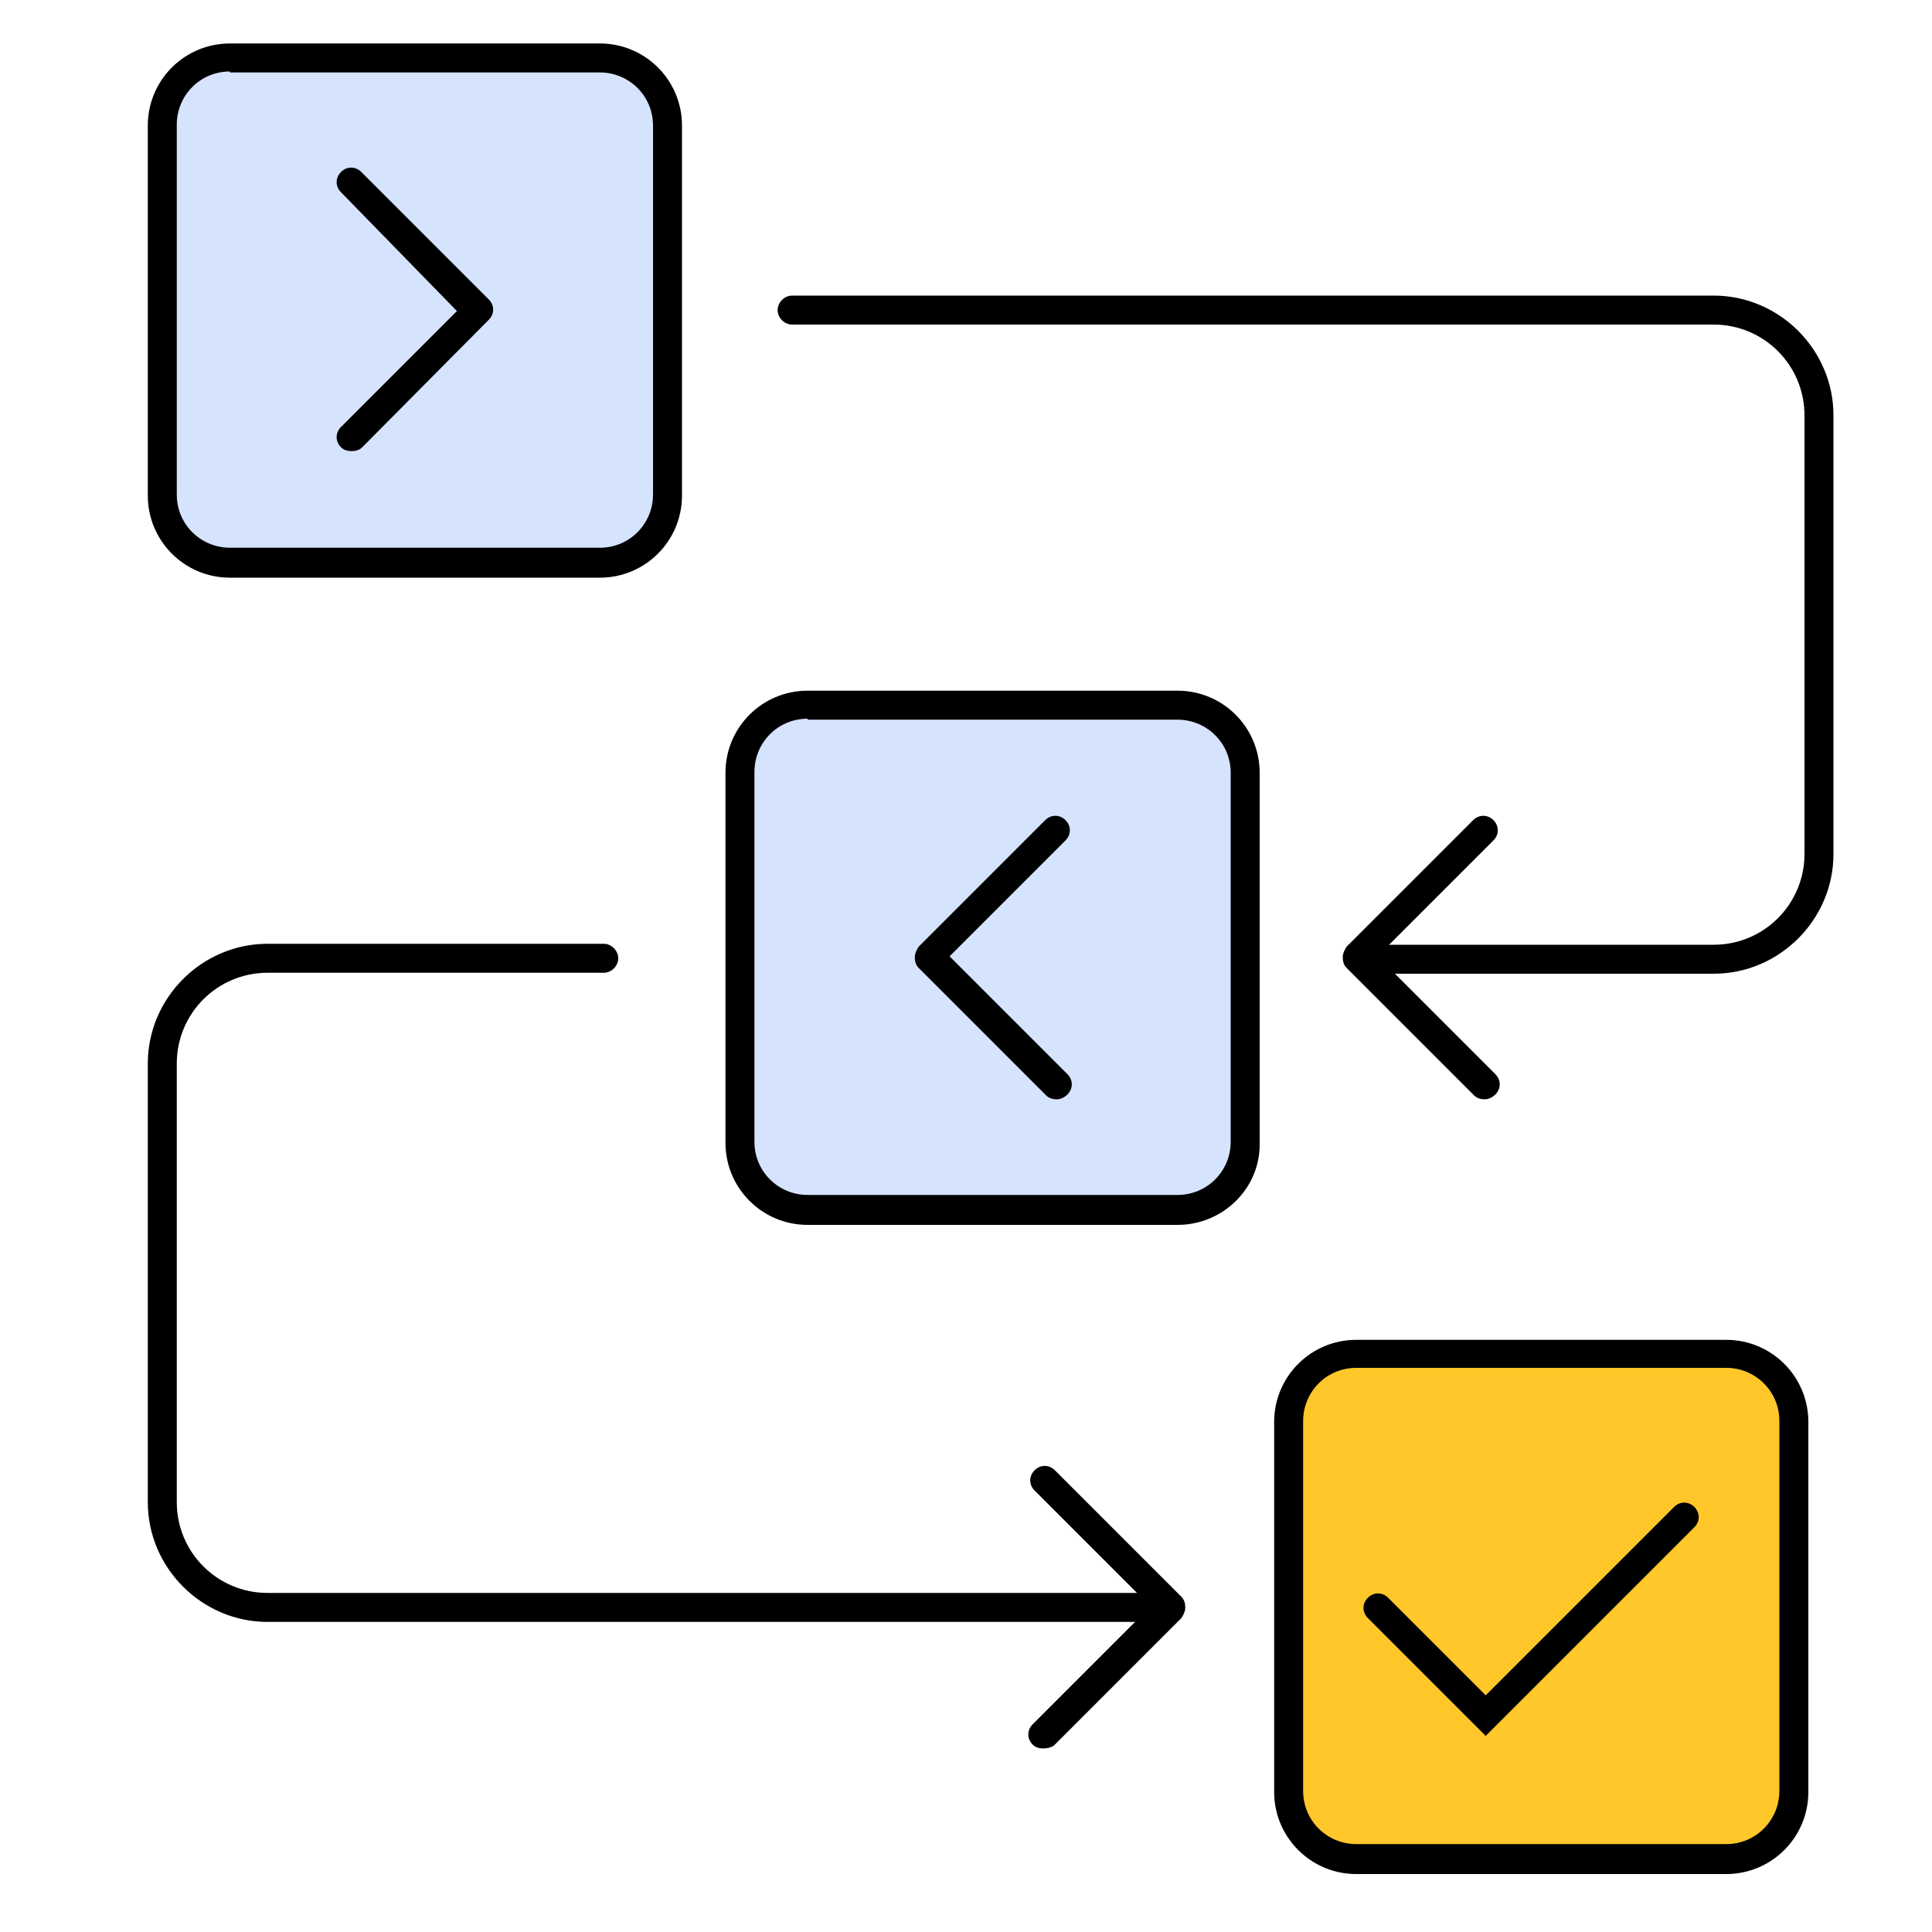
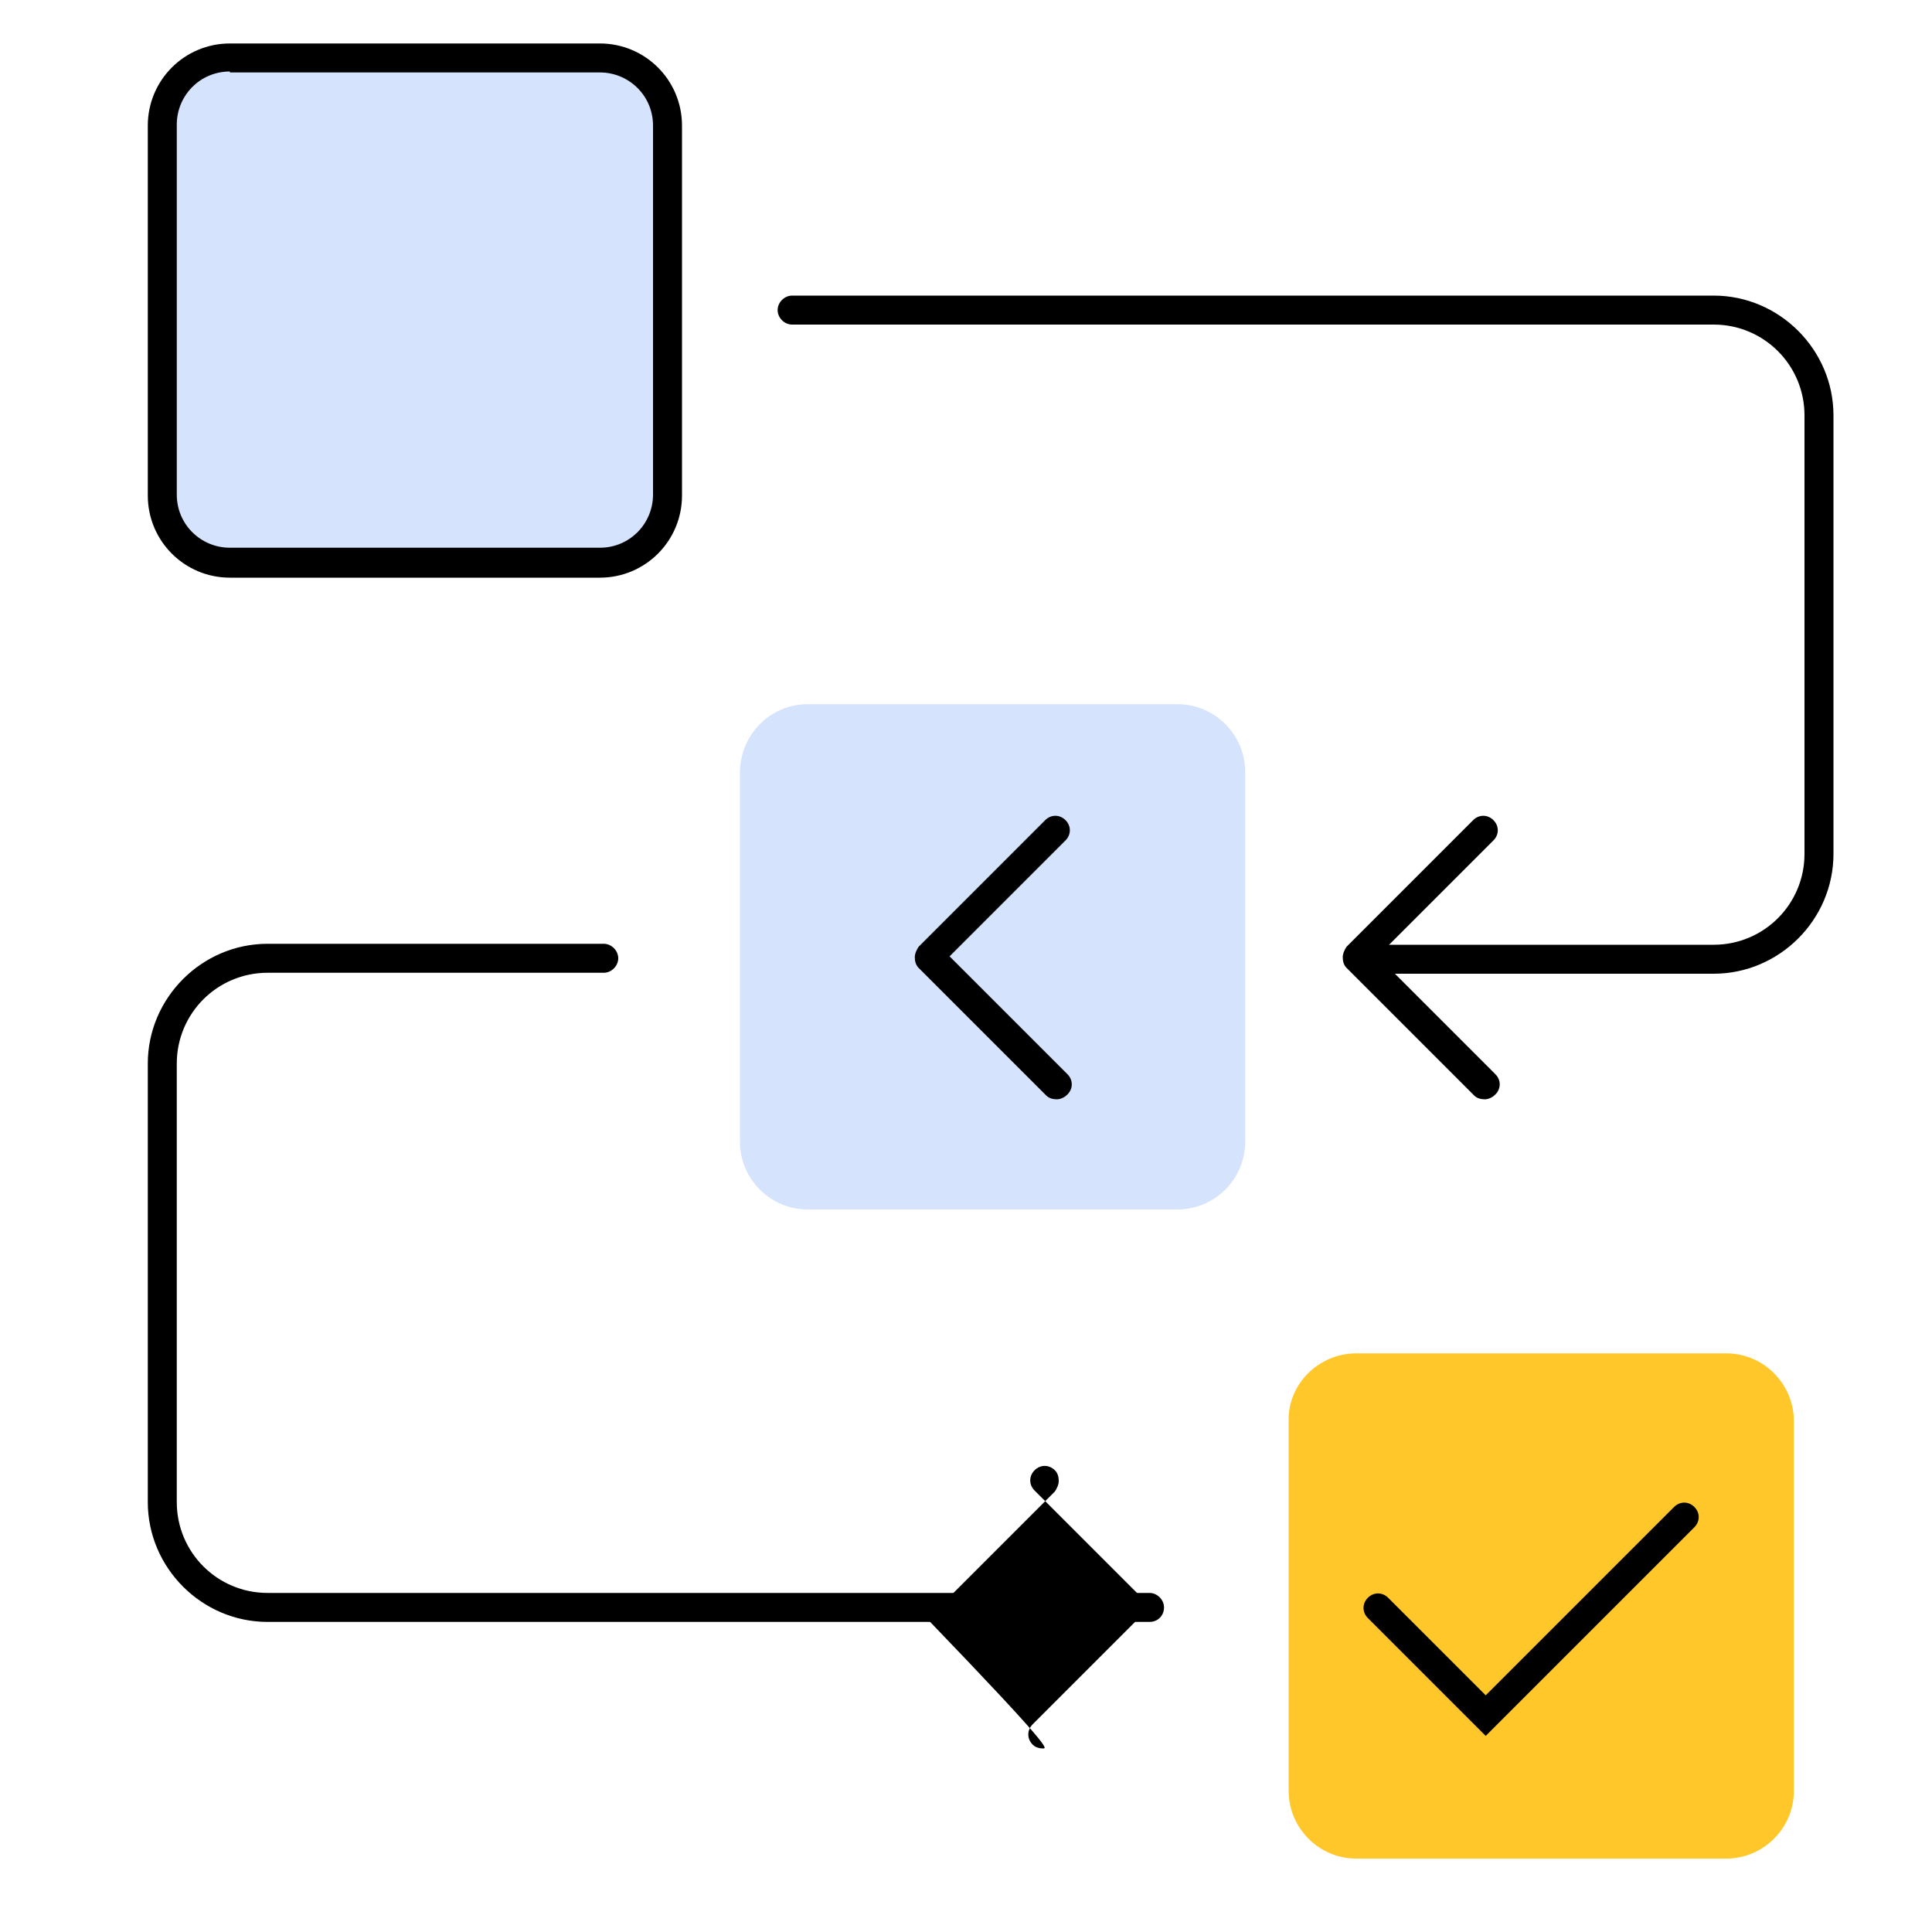
<svg xmlns="http://www.w3.org/2000/svg" id="Layer_1" x="0px" y="0px" viewBox="0 0 200 200" style="enable-background:new 0 0 200 200;" xml:space="preserve">
  <style type="text/css">	.st0{fill:#FFC729;}	.st1{fill:#D6E3FD;}	.st2{fill-rule:evenodd;clip-rule:evenodd;fill:#FFC729;}</style>
  <g>
    <path class="st0" d="M140.4,140.1h38.3c3.9,0,7,3.2,7,7v38.3c0,3.9-3.2,7-7,7h-38.3c-3.9,0-7-3.2-7-7v-38.3  C133.3,143.3,136.5,140.1,140.4,140.1z" />
-     <path d="M178.7,194h-38.3c-4.7,0-8.5-3.8-8.5-8.5v-38.3c0-4.7,3.8-8.5,8.5-8.5h38.3c4.7,0,8.5,3.8,8.5,8.5v38.3  C187.2,190.2,183.4,194,178.7,194z M140.4,141.6c-3.1,0-5.5,2.5-5.5,5.5v38.3c0,3.1,2.5,5.5,5.5,5.5h38.3c3.1,0,5.5-2.5,5.5-5.5  v-38.3c0-3.1-2.5-5.5-5.5-5.5H140.4z" />
  </g>
  <g>
    <path class="st1" d="M83.6,72.9h38.3c3.9,0,7,3.2,7,7v38.3c0,3.9-3.2,7-7,7H83.6c-3.9,0-7-3.2-7-7V80  C76.6,76.1,79.7,72.9,83.6,72.9z" />
-     <path d="M121.9,126.8H83.6c-4.7,0-8.5-3.8-8.5-8.5V80c0-4.7,3.8-8.5,8.5-8.5h38.3c4.7,0,8.5,3.8,8.5,8.5v38.3  C130.5,123,126.6,126.8,121.9,126.8z M83.6,74.4c-3.1,0-5.5,2.5-5.5,5.5v38.3c0,3.1,2.5,5.5,5.5,5.5h38.3c3.1,0,5.5-2.5,5.5-5.5V80  c0-3.1-2.5-5.5-5.5-5.5H83.6z" />
  </g>
  <g>
    <path class="st1" d="M23.8,5.9h38.3c3.9,0,7,3.2,7,7v38.3c0,3.9-3.2,7-7,7H23.8c-3.9,0-7-3.2-7-7V12.9C16.7,9.1,19.9,5.9,23.8,5.9z  " />
    <path d="M62.1,59.8H23.8c-4.7,0-8.5-3.8-8.5-8.5V13c0-4.7,3.8-8.5,8.5-8.5h38.3c4.7,0,8.5,3.8,8.5,8.5v38.3  C70.6,56,66.8,59.8,62.1,59.8z M23.8,7.4c-3.1,0-5.5,2.5-5.5,5.5v38.3c0,3.1,2.5,5.5,5.5,5.5h38.3c3.1,0,5.5-2.5,5.5-5.5V13  c0-3.1-2.5-5.5-5.5-5.5H23.8z" />
  </g>
  <path d="M177.4,100.8h-35.1c-0.8,0-1.5-0.7-1.5-1.5s0.7-1.5,1.5-1.5h35.1c5.2,0,9.4-4.2,9.4-9.4V43c0-5.2-4.2-9.4-9.4-9.4H82 c-0.8,0-1.5-0.7-1.5-1.5s0.7-1.5,1.5-1.5h95.4c6.8,0,12.4,5.6,12.4,12.4v45.4C189.8,95.2,184.2,100.8,177.4,100.8z" />
  <path d="M153.7,113.8c-0.4,0-0.8-0.1-1.1-0.4l-13.2-13.2c-0.3-0.3-0.4-0.7-0.4-1.1s0.2-0.8,0.4-1.1l13.1-13.1c0.6-0.6,1.5-0.6,2.1,0 s0.6,1.5,0,2.1l-12,12l12.2,12.2c0.6,0.6,0.6,1.5,0,2.1C154.5,113.6,154.1,113.8,153.7,113.8z" />
  <path d="M119,167.9H27.7c-6.8,0-12.4-5.6-12.4-12.4v-45.4c0-6.8,5.6-12.4,12.4-12.4h34.8c0.8,0,1.5,0.7,1.5,1.5s-0.7,1.5-1.5,1.5 H27.7c-5.2,0-9.4,4.2-9.4,9.4v45.4c0,5.2,4.2,9.4,9.4,9.4H119c0.8,0,1.5,0.7,1.5,1.5S119.9,167.9,119,167.9z" />
-   <path d="M108,181c-0.4,0-0.8-0.1-1.1-0.4c-0.6-0.6-0.6-1.5,0-2.1l12.2-12.2l-12-12c-0.6-0.6-0.6-1.5,0-2.1s1.5-0.6,2.1,0l13.1,13.1 c0.3,0.3,0.4,0.7,0.4,1.1s-0.2,0.8-0.4,1.1l-13.2,13.2C108.8,180.9,108.4,181,108,181z" />
+   <path d="M108,181c-0.4,0-0.8-0.1-1.1-0.4c-0.6-0.6-0.6-1.5,0-2.1l12.2-12.2l-12-12c-0.6-0.6-0.6-1.5,0-2.1s1.5-0.6,2.1,0c0.3,0.3,0.4,0.7,0.4,1.1s-0.2,0.8-0.4,1.1l-13.2,13.2C108.8,180.9,108.4,181,108,181z" />
  <g>
    <polyline class="st2" points="142.6,166.4 153.8,177.6 174.3,157  " />
    <path d="M153.8,179.7l-12.2-12.2c-0.6-0.6-0.6-1.5,0-2.1c0.6-0.6,1.5-0.6,2.1,0l10.1,10.1l19.5-19.5c0.6-0.6,1.5-0.6,2.1,0  s0.6,1.5,0,2.1L153.8,179.7z" />
  </g>
-   <path d="M36.4,46.7c-0.4,0-0.8-0.1-1.1-0.4c-0.6-0.6-0.6-1.5,0-2.1l12-12L35.3,19.9c-0.6-0.6-0.6-1.5,0-2.1c0.6-0.6,1.5-0.6,2.1,0 l13.2,13.2c0.6,0.6,0.6,1.5,0,2.1L37.5,46.3C37.2,46.6,36.8,46.7,36.4,46.7z" />
  <path d="M109.4,113.8c-0.4,0-0.8-0.1-1.1-0.4l-13.2-13.2c-0.3-0.3-0.4-0.7-0.4-1.1s0.2-0.8,0.4-1.1l13.1-13.1c0.6-0.6,1.5-0.6,2.1,0 c0.6,0.6,0.6,1.5,0,2.1l-12,12l12.2,12.2c0.6,0.6,0.6,1.5,0,2.1C110.2,113.6,109.8,113.8,109.4,113.8z" />
</svg>